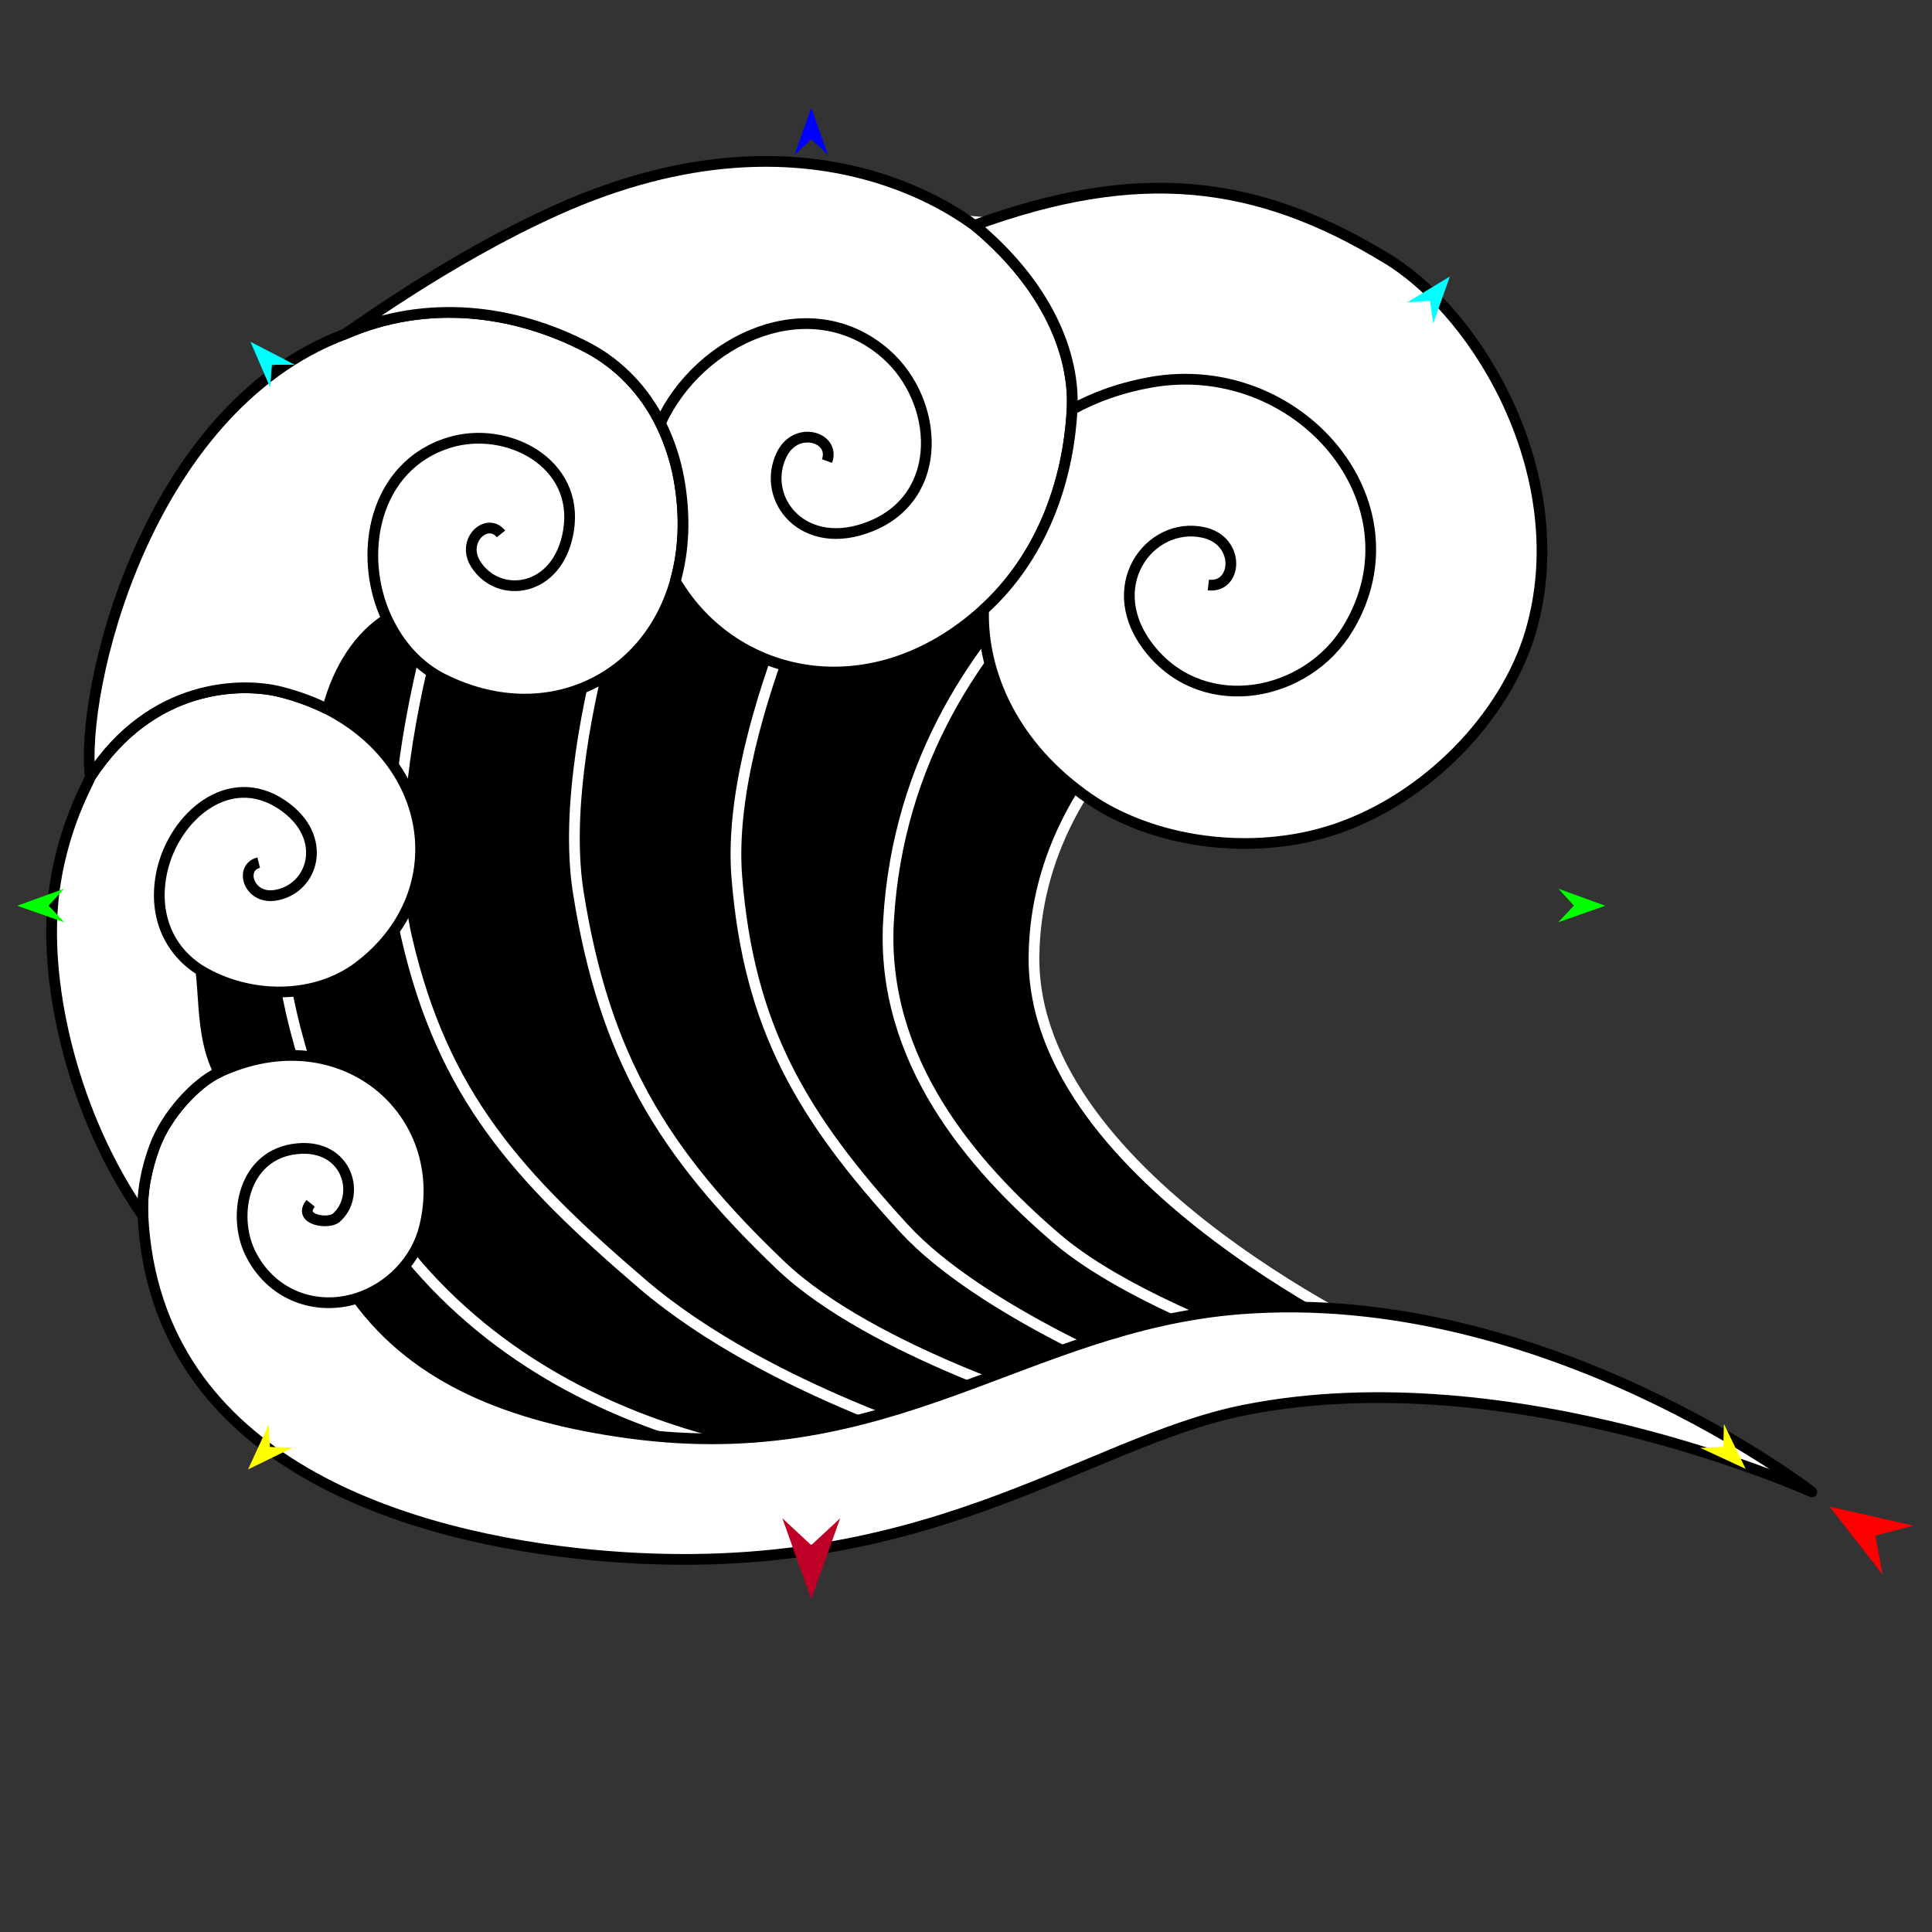
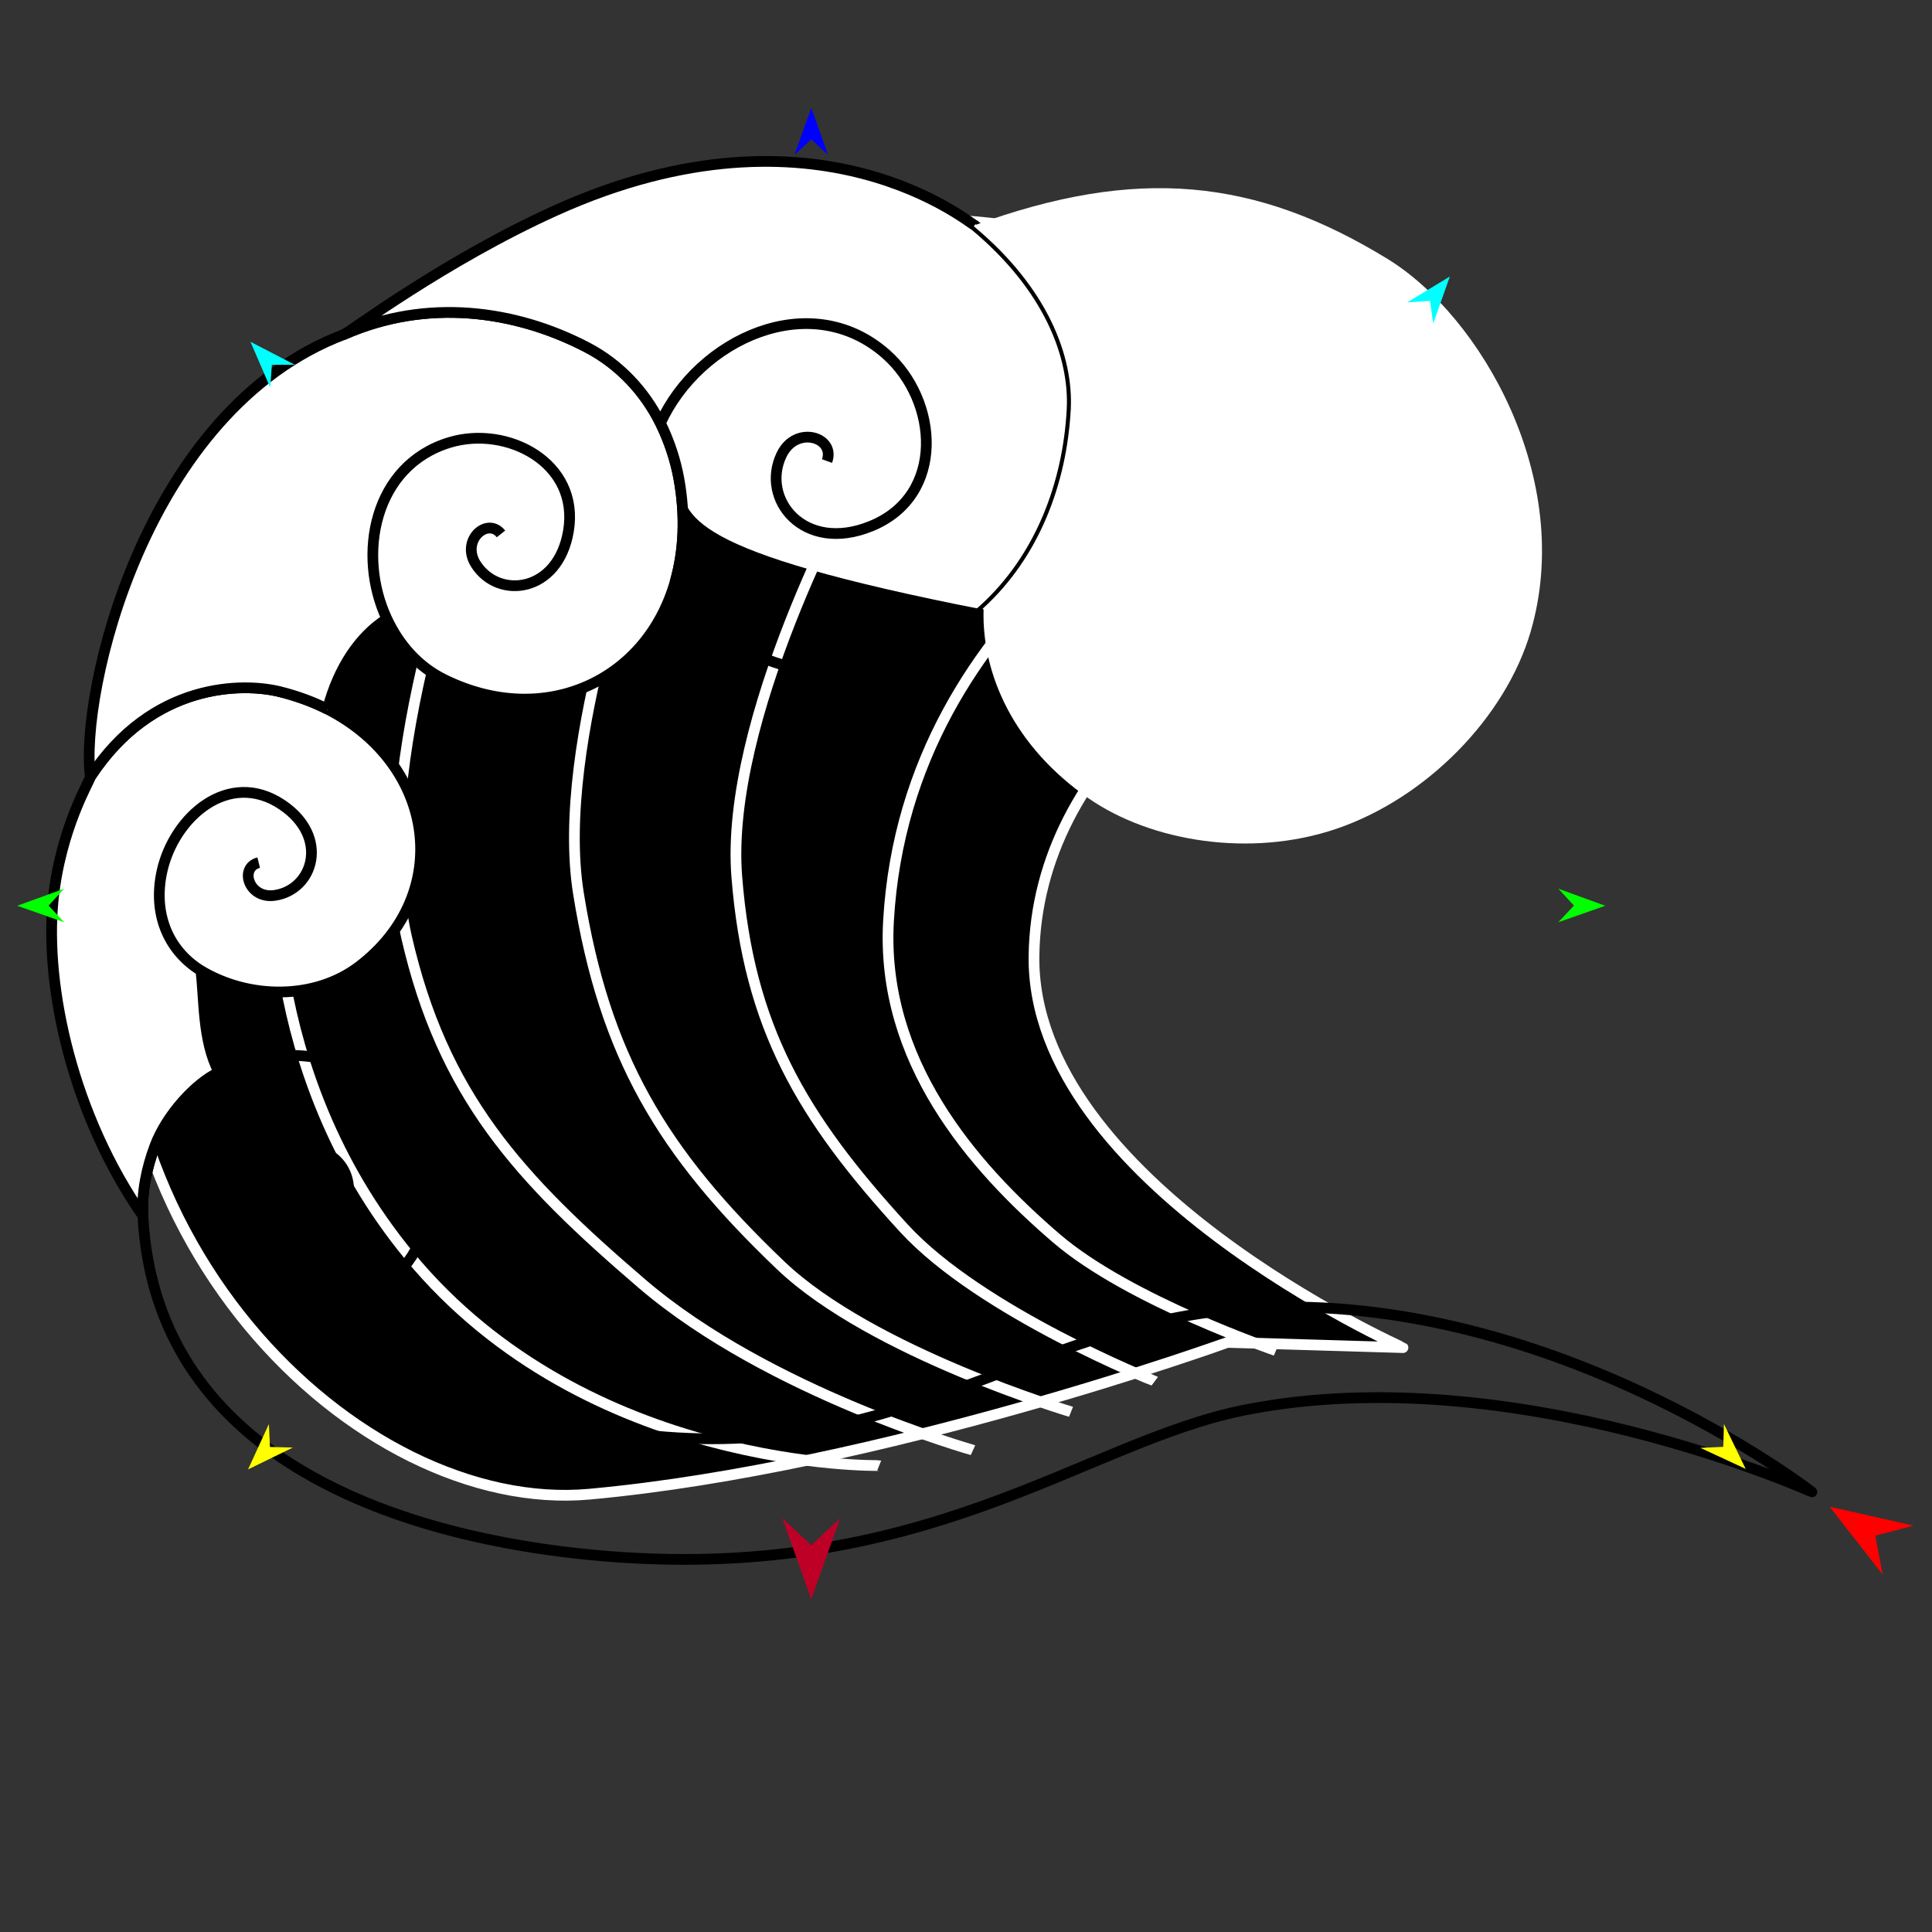
<svg xmlns="http://www.w3.org/2000/svg" version="1.1" id="Frame_0" width="720px" height="720px">
  <rect width="100%" height="100%" fill="#333333" stroke="none" />
  <g id="wave">
    <g id="Layer_2">
      <path fill="#000000" fill-rule="evenodd" stroke="#ffffff" stroke-width="4" stroke-linejoin="round" d="M 46.599 319.536 C 89.157 50.190 410.686 38.718 499.854 140.403 C 524.050 167.997 550.007 223.835 507.356 227.340 C 460.387 231.199 386.275 281.623 385.337 356.280 C 384.278 440.605 522.830 502.199 522.843 502.214 C 522.837 502.214 457.479 500.270 457.473 500.270 C 457.449 500.275 328.431 546.924 219.637 556.838 C 133.964 564.646 24.325 460.513 46.599 319.536 Z" />
      <path fill="none" stroke="#ffffff" stroke-width="4" stroke-linejoin="round" d="M 103.011 316.457 C 103.016 316.473 95.189 398.422 152.592 468.067 C 218.734 548.315 327.634 546.154 327.651 546.161 M 176.775 183.897 C 176.773 183.914 137.003 285.820 151.475 349.079 C 165.022 408.297 193.233 438.964 239.363 478.488 C 286.638 518.993 362.593 540.427 362.606 540.433 M 241.260 187.737 C 241.257 187.752 206.501 276.406 215.574 332.948 C 225.286 393.469 246.619 429.316 290.981 471.615 C 325.023 504.073 399.130 526.131 399.141 526.136 M 317.769 181.222 C 317.764 181.237 269.916 267.956 274.581 326.703 C 279.039 382.840 298.777 416.162 336.819 457.685 C 365.559 489.056 430.348 514.726 430.357 514.732 M 453.727 170.256 C 453.715 170.273 338.055 222.555 331.124 343.155 C 328.140 395.077 362.209 434.468 393.757 461.532 C 420.821 484.750 475.503 503.337 475.511 503.341 " />
    </g>
    <g id="wave">
-       <path fill="#ffffff" fill-rule="evenodd" stroke="none" d="M 158.205 457.279 C 155.134 469.823 145.142 479.946 133.137 483.801 C 154.898 513.719 189.902 528.054 234.610 534.094 C 332.542 547.325 382.056 494.086 461.985 487.805 C 575.633 478.873 675.212 555.994 675.234 556.001 C 675.212 555.998 564.122 505.700 464.075 525.433 C 403.540 537.373 344.486 591.066 221.206 579.538 C 154.007 573.254 58.019 546.128 53.262 453.095 C 52.811 444.276 54.549 435.546 57.730 427.050 C 62.025 415.582 72.813 403.686 81.620 399.599 C 127.322 378.389 168.724 414.316 158.205 457.279 Z" />
      <path fill="none" stroke="#000000" stroke-width="4" stroke-linejoin="round" d="M 125.271 453.875 C 122.464 456.330 110.718 454.717 115.780 448.438 M 110.842 428.083 C 129.548 426.277 134.803 445.540 125.271 453.875 M 93.162 466.739 C 86.554 453.035 90.569 430.041 110.842 428.083 M 133.137 483.801 C 117.741 488.749 100.878 482.739 93.162 466.739 M 158.205 457.279 C 155.134 469.823 145.142 479.946 133.137 483.801 C 154.898 513.719 189.902 528.054 234.610 534.094 C 332.542 547.325 382.056 494.086 461.985 487.805 C 575.633 478.873 675.212 555.994 675.234 556.001 C 675.212 555.998 564.122 505.700 464.075 525.433 C 403.540 537.373 344.486 591.066 221.206 579.538 C 154.007 573.254 58.019 546.128 53.262 453.095 C 52.811 444.276 54.549 435.546 57.730 427.050 C 62.025 415.582 72.813 403.686 81.620 399.599 C 127.322 378.389 168.724 414.316 158.205 457.279 " />
      <path fill="none" stroke="#ffffff" stroke-width="1" stroke-linecap="butt" stroke-linejoin="round" d="M 57.730 427.050 C 62.025 415.582 72.813 403.686 81.620 399.599 " />
      <path fill="none" stroke="#ffffff" stroke-width="1" stroke-linecap="butt" stroke-linejoin="round" d="M 53.262 453.095 C 52.811 444.276 54.549 435.546 57.730 427.050 " />
      <path fill="#ffffff" fill-rule="evenodd" stroke="none" d="M 57.730 427.050 C 62.025 415.582 72.813 403.686 81.620 399.599 C 75.358 387.785 76.211 371.927 74.847 361.708 C 92.548 372.373 117.250 372.850 133.923 360.100 C 169.105 333.194 162.466 285.029 122.039 264.290 C 117.145 261.777 111.075 259.466 104.377 257.792 C 90.628 254.356 56.746 254.157 33.667 289.527 C 33.789 290.458 22.472 308.585 19.789 335.633 C 16.564 368.151 27.320 415.946 53.262 453.095 C 52.811 444.276 54.549 435.546 57.730 427.050 Z" />
      <path fill="none" stroke="#000000" stroke-width="4" stroke-linejoin="round" d="M 57.730 427.050 C 62.025 415.582 72.813 403.686 81.620 399.599 C 75.358 387.785 76.211 371.927 74.847 361.708 C 92.548 372.373 117.250 372.850 133.923 360.100 C 169.105 333.194 162.466 285.029 122.039 264.290 C 117.145 261.777 111.075 259.466 104.377 257.792 C 90.628 254.356 56.746 254.157 33.667 289.527 C 33.789 290.458 22.472 308.585 19.789 335.633 C 16.564 368.151 27.320 415.946 53.262 453.095 C 52.811 444.276 54.549 435.546 57.730 427.050 M 60.392 324.581 C 56.878 340.320 62.539 354.088 74.847 361.708 M 105.116 299.907 C 85.258 286.562 64.889 304.435 60.392 324.581 M 102.392 333.681 C 116.756 331.582 122.999 311.925 105.116 299.907 M 96.406 321.480 C 89.082 323.312 92.637 335.106 102.392 333.681 " />
      <path fill="none" stroke="#ffffff" stroke-width="1" stroke-linecap="butt" stroke-linejoin="round" d="M 33.667 289.527 C 56.746 254.157 90.628 254.356 104.377 257.792 " />
      <path fill="none" stroke="#ffffff" stroke-width="1" stroke-linecap="butt" stroke-linejoin="round" d="M 104.377 257.792 C 111.075 259.466 117.145 261.777 122.039 264.290 " />
      <path fill="#ffffff" fill-rule="evenodd" stroke="none" d="M 122.039 264.290 C 126.137 248.736 134.129 237.023 144.190 230.658 C 148.759 240.393 155.868 248.459 165.415 253.174 C 202.993 271.735 241.180 253.676 251.671 216.580 C 254.858 205.310 255.537 192.474 252.995 178.392 C 251.801 171.777 249.508 164.557 246.117 157.695 C 240.267 145.859 230.814 135.716 218.687 129.410 C 191.988 115.528 159.126 111.028 128.183 124.646 C 53.969 152.785 29.558 258.281 33.667 289.527 C 56.746 254.157 90.628 254.356 104.377 257.792 C 111.075 259.466 117.145 261.777 122.039 264.290 Z" />
      <path fill="none" stroke="#000000" stroke-width="4" stroke-linejoin="round" d="M 122.039 264.290 C 126.137 248.736 134.129 237.023 144.190 230.658 C 148.759 240.393 155.868 248.459 165.415 253.174 C 202.993 271.735 241.180 253.676 251.671 216.580 C 254.858 205.310 255.537 192.474 252.995 178.392 C 251.801 171.777 249.508 164.557 246.117 157.695 C 240.267 145.859 230.814 135.716 218.687 129.410 C 191.988 115.528 159.126 111.028 128.183 124.646 C 53.969 152.785 29.558 258.281 33.667 289.527 C 56.746 254.157 90.628 254.356 104.377 257.792 C 111.075 259.466 117.145 261.777 122.039 264.290 M 167.569 164.888 C 139.304 173.436 132.949 206.712 144.190 230.658 M 211.842 197.924 C 216.120 172.406 188.937 158.426 167.569 164.888 M 177.359 210.321 C 185.840 223.533 207.989 220.905 211.842 197.924 M 186.704 198.977 C 181.630 192.581 171.600 201.349 177.359 210.321 " />
      <path fill="none" stroke="#ffffff" stroke-width="1" stroke-linecap="butt" stroke-linejoin="round" d="M 252.995 178.392 C 251.801 171.777 249.508 164.557 246.117 157.695 " />
      <path fill="none" stroke="#ffffff" stroke-width="1" stroke-linecap="butt" stroke-linejoin="round" d="M 246.117 157.695 C 240.267 145.859 230.814 135.716 218.687 129.410 " />
-       <path fill="none" stroke="#ffffff" stroke-width="1" stroke-linecap="butt" stroke-linejoin="round" d="M 218.687 129.410 C 191.988 115.528 159.126 111.028 128.183 124.646 " />
      <path fill="none" stroke="#ffffff" stroke-width="1" stroke-linecap="butt" stroke-linejoin="round" d="M 251.671 216.580 C 254.858 205.310 255.537 192.474 252.995 178.392 " />
-       <path fill="#ffffff" fill-rule="evenodd" stroke="none" d="M 252.995 178.392 C 251.801 171.777 249.508 164.557 246.117 157.695 C 240.267 145.859 230.814 135.716 218.687 129.410 C 191.988 115.528 159.126 111.028 128.183 124.646 C 130.084 123.925 165.710 97.104 207.131 78.410 C 305.127 34.182 362.358 84.250 363.216 83.937 C 390.854 106.917 400.605 132.595 399.536 152.620 C 398.060 180.276 387.756 207.984 366.551 227.213 C 325.264 264.652 273.630 253.767 251.671 216.580 C 254.858 205.310 255.537 192.474 252.995 178.392 Z" />
+       <path fill="#ffffff" fill-rule="evenodd" stroke="none" d="M 252.995 178.392 C 251.801 171.777 249.508 164.557 246.117 157.695 C 240.267 145.859 230.814 135.716 218.687 129.410 C 191.988 115.528 159.126 111.028 128.183 124.646 C 130.084 123.925 165.710 97.104 207.131 78.410 C 305.127 34.182 362.358 84.250 363.216 83.937 C 390.854 106.917 400.605 132.595 399.536 152.620 C 398.060 180.276 387.756 207.984 366.551 227.213 C 254.858 205.310 255.537 192.474 252.995 178.392 Z" />
      <path fill="none" stroke="#000000" stroke-width="4" stroke-linejoin="round" d="M 252.995 178.392 C 251.801 171.777 249.508 164.557 246.117 157.695 C 240.267 145.859 230.814 135.716 218.687 129.410 C 191.988 115.528 159.126 111.028 128.183 124.646 C 130.084 123.925 165.710 97.104 207.131 78.410 C 305.127 34.182 362.358 84.250 363.216 83.937 C 390.854 106.917 400.605 132.595 399.536 152.620 C 398.060 180.276 387.756 207.984 366.551 227.213 C 325.264 264.652 273.630 253.767 251.671 216.580 C 254.858 205.310 255.537 192.474 252.995 178.392 M 330.248 132.007 C 301.976 107.040 260.374 126.415 246.117 157.695 M 324.640 196.068 C 352.526 184.683 349.727 149.209 330.248 132.007 M 291.255 169.513 C 283.364 185.998 299.526 206.322 324.640 196.068 M 308.208 171.822 C 311.435 162.883 296.613 158.318 291.255 169.513 " />
      <path fill="none" stroke="#ffffff" stroke-width="1" stroke-linecap="butt" stroke-linejoin="round" d="M 366.551 227.213 C 387.756 207.984 398.060 180.276 399.536 152.620 " />
      <path fill="none" stroke="#ffffff" stroke-width="1" stroke-linecap="butt" stroke-linejoin="round" d="M 399.536 152.620 C 400.605 132.595 390.854 106.917 363.216 83.937 " />
      <path fill="#ffffff" fill-rule="evenodd" stroke="none" d="M 405.824 297.616 C 377.746 278.215 365.859 251.122 366.551 227.213 C 387.756 207.984 398.060 180.276 399.536 152.620 C 400.605 132.595 390.854 106.917 363.216 83.937 C 423.781 61.834 467.963 66.436 516.985 96.421 C 552.055 117.873 586.927 178.774 570.459 235.284 C 561.117 267.340 531.550 297.498 497.946 308.900 C 466.060 319.720 429.019 313.644 405.824 297.616 Z" />
-       <path fill="none" stroke="#000000" stroke-width="4" stroke-linejoin="round" d="M 448.502 198.434 C 462.432 201.507 461.164 219.308 450.316 218.015 M 429.210 242.707 C 409.492 219.163 428.297 193.976 448.502 198.434 M 502.395 234.138 C 487.038 259.650 449.522 266.959 429.210 242.707 M 428.876 142.456 C 483.782 132.738 530.543 187.379 502.395 234.138 M 399.536 152.620 C 408.065 147.909 417.916 144.396 428.876 142.456 M 405.824 297.616 C 377.746 278.215 365.859 251.122 366.551 227.213 C 387.756 207.984 398.060 180.276 399.536 152.620 C 400.605 132.595 390.854 106.917 363.216 83.937 C 423.781 61.834 467.963 66.436 516.985 96.421 C 552.055 117.873 586.927 178.774 570.459 235.284 C 561.117 267.340 531.550 297.498 497.946 308.900 C 466.060 319.720 429.019 313.644 405.824 297.616 " />
    </g>
    <g id="specs_2">
      <path fill="#ff0000" fill-rule="evenodd" stroke="none" d="M 681.884 561.515 C 681.887 561.515 713.117 568.567 713.120 568.568 C 713.118 568.568 698.891 572.297 698.889 572.297 C 698.889 572.299 701.585 586.758 701.585 586.759 C 701.583 586.757 681.886 561.517 681.884 561.515 Z" />
      <path fill="#0000ff" fill-rule="evenodd" stroke="none" d="M 302.332 40.219 C 302.332 40.221 308.587 57.735 308.588 57.737 C 308.587 57.737 302.332 51.917 302.332 51.916 C 302.331 51.917 296.076 57.737 296.076 57.737 C 296.076 57.735 302.331 40.221 302.332 40.219 Z" />
      <path fill="#00ff00" fill-rule="evenodd" stroke="none" d="M 6.415 337.547 C 6.417 337.546 23.899 331.203 23.901 331.202 C 23.901 331.203 18.113 337.487 18.112 337.488 C 18.113 337.489 23.964 343.714 23.965 343.715 C 23.963 343.714 6.417 337.548 6.415 337.547 Z" />
      <path fill="#ffff00" fill-rule="evenodd" stroke="none" d="M 92.439 547.611 C 92.440 547.609 100.202 530.709 100.203 530.708 C 100.203 530.708 100.611 539.242 100.611 539.243 C 100.612 539.243 109.153 539.451 109.154 539.451 C 109.152 539.451 92.441 547.610 92.439 547.611 Z" />
      <path fill="#ffff00" fill-rule="evenodd" stroke="none" d="M 650.557 547.404 C 650.556 547.402 642.457 530.661 642.456 530.659 C 642.456 530.660 642.219 539.201 642.219 539.202 C 642.218 539.202 633.682 539.580 633.681 539.580 C 633.683 539.581 650.555 547.403 650.557 547.404 Z" />
      <path fill="#00ff00" fill-rule="evenodd" stroke="none" d="M 598.248 337.547 C 598.247 337.546 580.764 331.203 580.763 331.202 C 580.763 331.203 586.551 337.487 586.552 337.488 C 586.551 337.489 580.700 343.714 580.699 343.715 C 580.701 343.714 598.247 337.548 598.248 337.547 Z" />
      <path fill="#00ffff" fill-rule="evenodd" stroke="none" d="M 540.318 103.053 C 540.318 103.055 534.109 120.586 534.109 120.588 C 534.108 120.587 532.933 112.124 532.933 112.123 C 532.932 112.123 524.407 112.686 524.406 112.686 C 524.408 112.685 540.317 103.054 540.318 103.053 Z" />
      <path fill="#00ffff" fill-rule="evenodd" stroke="none" d="M 93.347 127.378 C 93.348 127.380 100.712 144.457 100.712 144.459 C 100.712 144.458 101.321 135.936 101.321 135.935 C 101.322 135.935 109.866 135.928 109.866 135.928 C 109.865 135.928 93.349 127.379 93.347 127.378 Z" />
      <path fill="#be0027" fill-rule="evenodd" stroke="none" d="M 302.332 595.972 C 302.333 595.969 313.101 565.818 313.102 565.815 C 313.101 565.815 302.333 575.835 302.332 575.836 C 302.331 575.835 291.563 565.815 291.562 565.815 C 291.563 565.818 302.331 595.969 302.332 595.972 Z" />
    </g>
  </g>
</svg>